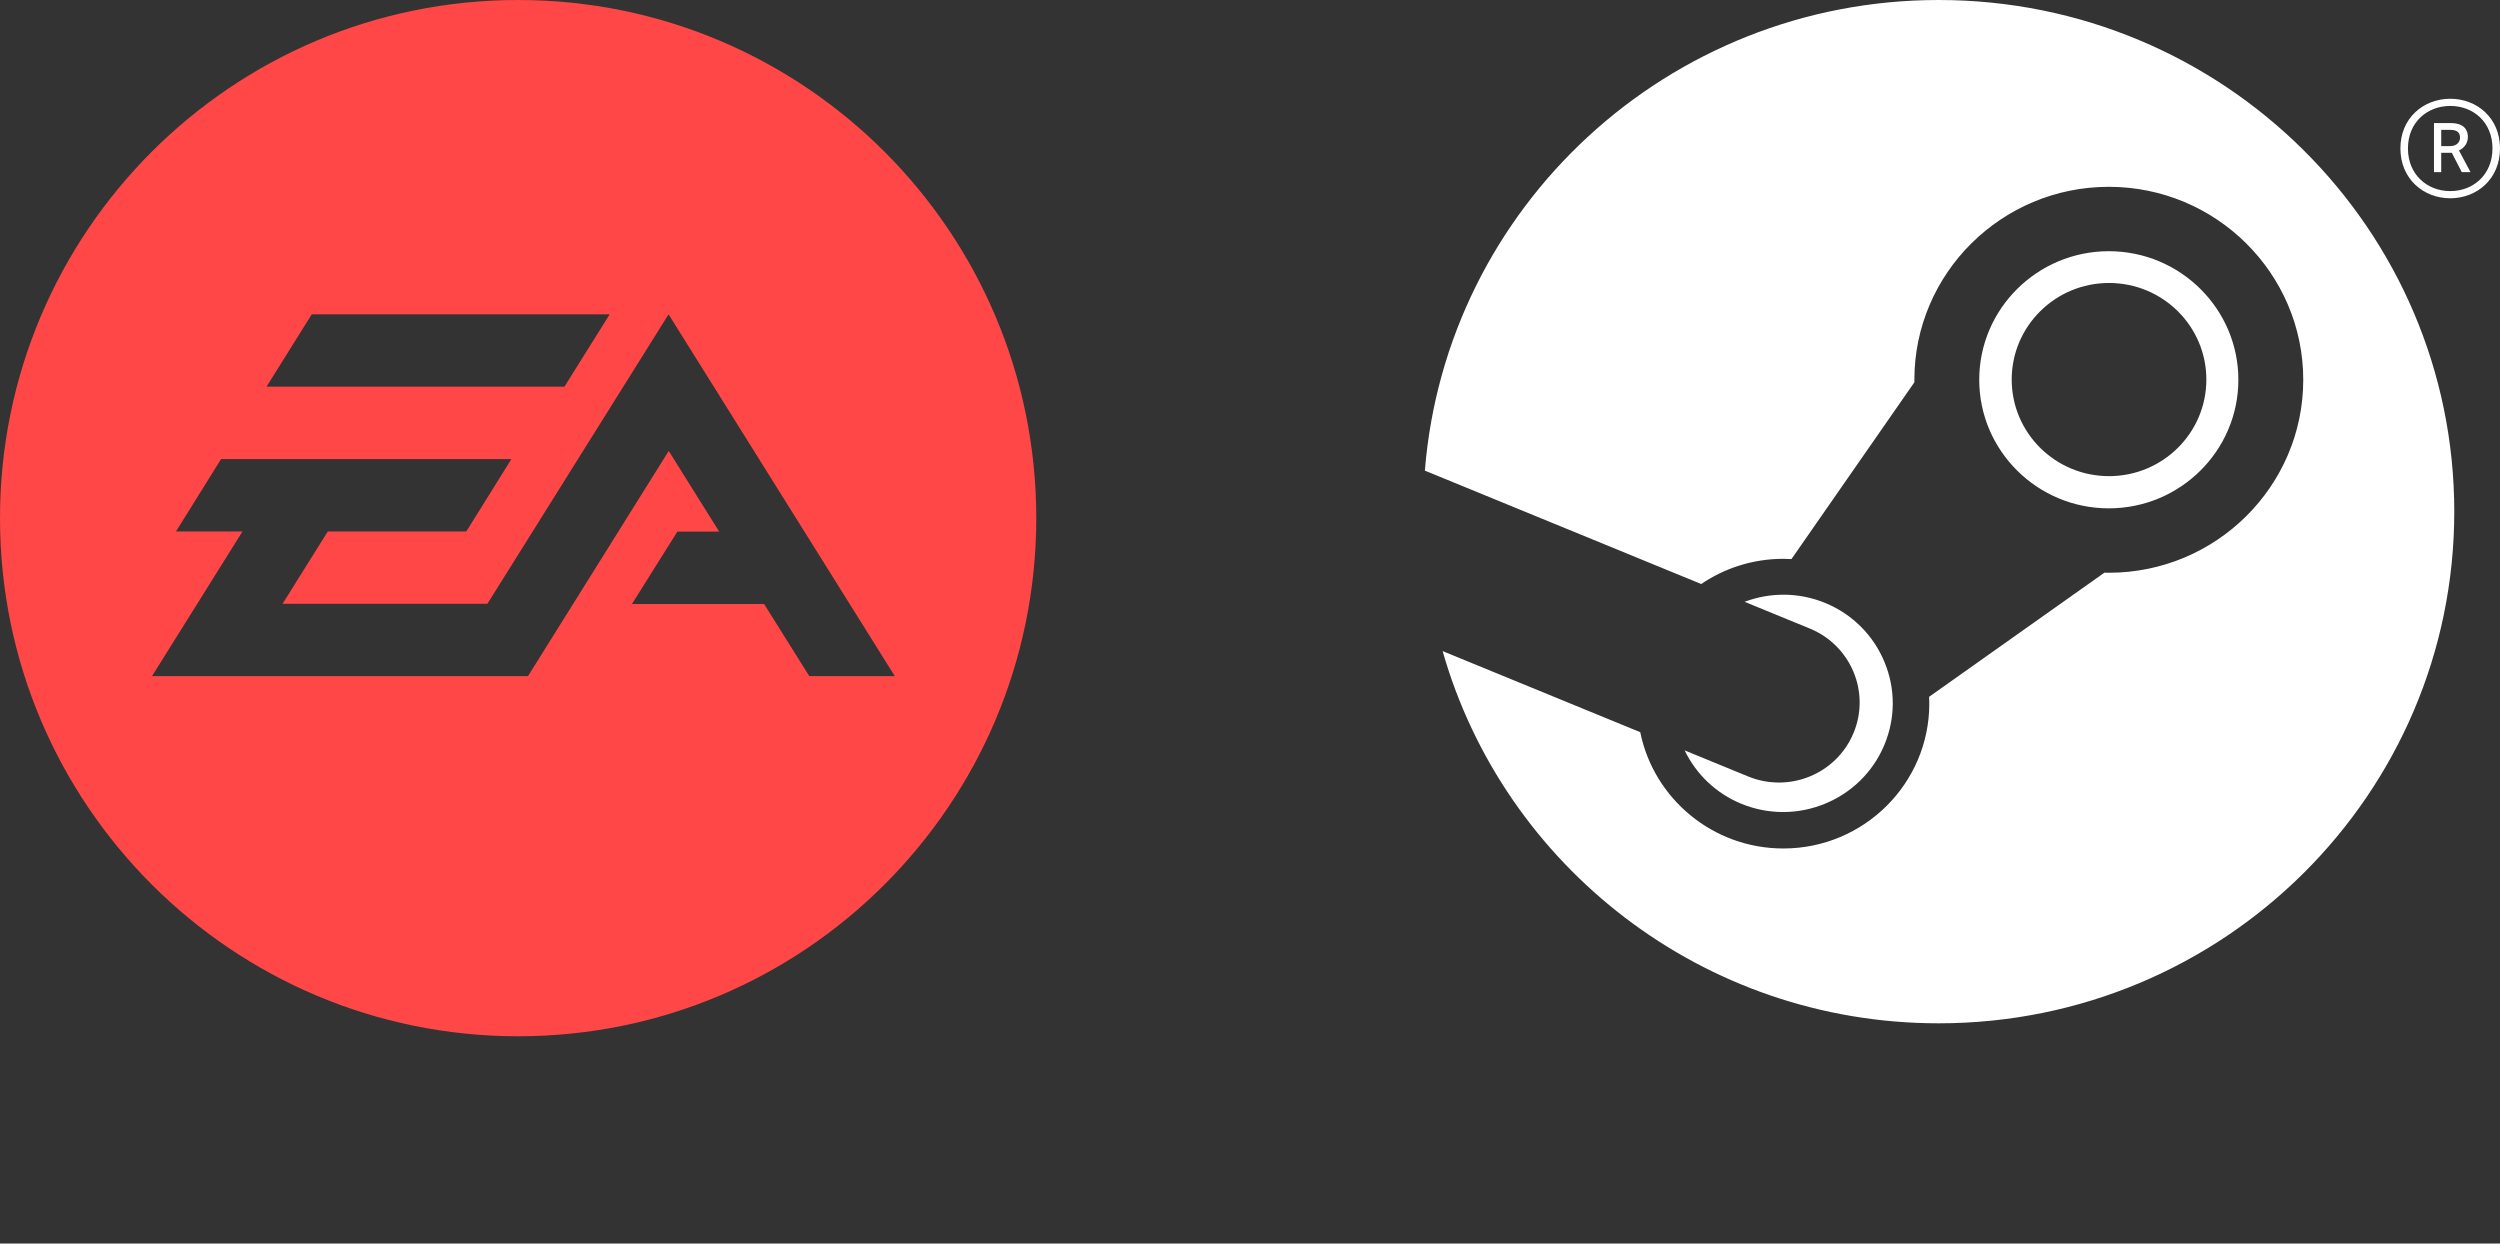
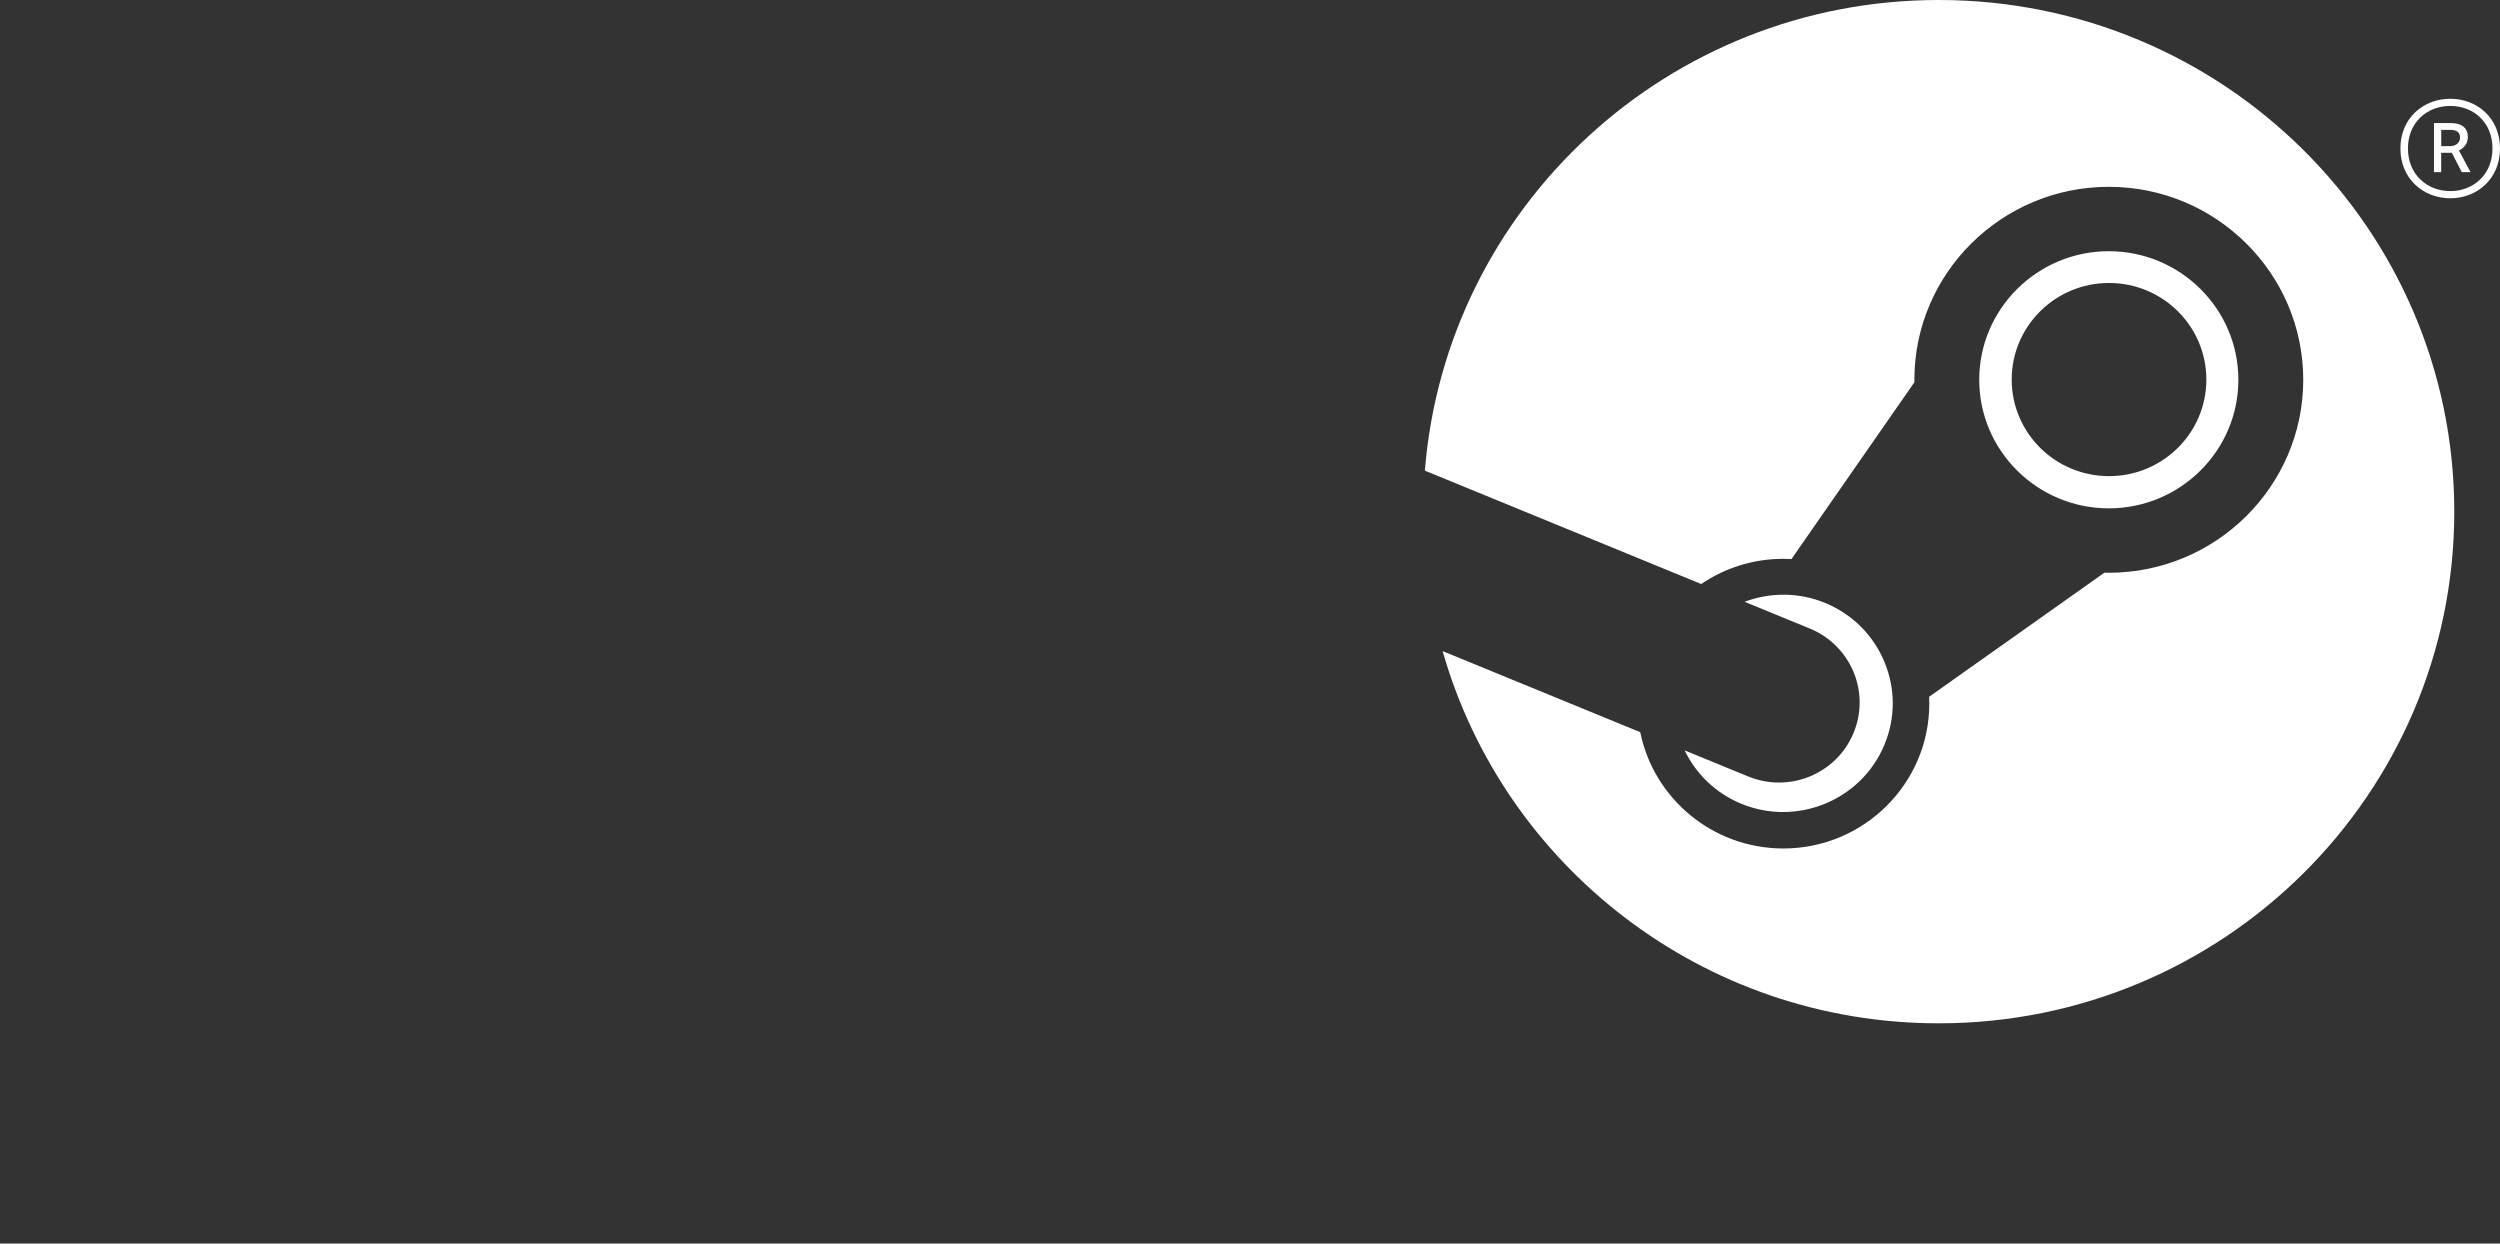
<svg xmlns="http://www.w3.org/2000/svg" width="193" height="96" viewBox="0 0 193 96">
  <rect x="0" y="0" width="193" height="96" fill="#333333" stroke="none" />
  <g fill="none" fill-rule="evenodd">
-     <path fill="#FF4747" fill-rule="nonzero" d="M40,0 C17.907,0 0,17.907 0,40 C0,62.093 17.907,80 40,80 C62.093,80 80,62.093 80,40 C80,17.907 62.093,0 40,0 Z M24.067,24.267 L47.067,24.267 L43.573,29.853 L20.573,29.853 L24.067,24.267 Z M62.48,52.2 L58.987,46.627 L48.787,46.627 L52.293,41.04 L55.52,41.04 L51.627,34.813 L40.76,52.2 L11.733,52.2 L18.72,41.027 L13.587,41.027 L17.067,35.44 L39.48,35.44 L36,41.027 L25.307,41.027 L21.813,46.613 L37.627,46.613 L51.613,24.267 L69.08,52.2 L62.48,52.2 Z" />
    <path fill="#FFF" d="M155.303,29.302 C155.303,25.184 158.667,21.846 162.817,21.846 C166.967,21.846 170.331,25.184 170.331,29.302 C170.331,33.42 166.967,36.758 162.817,36.758 C158.667,36.758 155.303,33.42 155.303,29.302 L155.303,29.302 Z M172.802,29.319 C172.802,23.846 168.315,19.393 162.8,19.393 C157.285,19.393 152.797,23.846 152.797,29.319 C152.797,34.792 157.285,39.244 162.8,39.244 C168.315,39.244 172.802,34.792 172.802,29.319 L172.802,29.319 Z M134.944,59.936 L130.054,57.93 C130.921,59.721 132.421,61.219 134.411,62.044 C138.713,63.822 143.674,61.796 145.466,57.523 C146.335,55.456 146.34,53.175 145.48,51.103 C144.621,49.031 142.998,47.415 140.914,46.552 C138.845,45.698 136.628,45.729 134.682,46.459 L139.733,48.53 C142.906,49.843 144.407,53.46 143.084,56.609 C141.763,59.759 138.117,61.248 134.944,59.936 L134.944,59.936 Z M149.666,0 C128.757,0 111.628,15.999 110,36.333 L131.334,45.086 C133.141,43.858 135.324,43.141 137.675,43.141 C137.885,43.141 138.095,43.146 138.302,43.159 L147.791,29.512 C147.791,29.447 147.789,29.384 147.789,29.319 C147.789,21.106 154.523,14.422 162.8,14.422 C171.077,14.422 177.811,21.106 177.811,29.319 C177.811,37.533 171.077,44.217 162.8,44.217 C162.686,44.217 162.573,44.213 162.46,44.211 L148.929,53.792 C148.936,53.968 148.941,54.145 148.941,54.321 C148.941,60.487 143.887,65.503 137.675,65.503 C132.221,65.503 127.661,61.639 126.628,56.525 L111.37,50.265 C116.095,66.845 131.445,79 149.666,79 C171.65,79 189.47,61.314 189.47,39.5 C189.47,17.685 171.65,0 149.666,0 L149.666,0 Z M188.463,11.279 L189.168,11.279 C189.63,11.279 189.914,10.987 189.914,10.627 C189.914,10.267 189.724,10.026 189.174,10.026 L188.463,10.026 L188.463,11.279 Z M189.202,9.503 C190.22,9.503 190.521,10.029 190.521,10.572 C190.521,11.096 190.2,11.439 189.832,11.617 L190.725,13.289 L190.048,13.289 L189.281,11.795 L188.461,11.795 L188.461,13.289 L187.903,13.289 L187.903,9.503 L189.202,9.503 Z M185.893,11.459 C185.893,13.481 187.38,14.753 189.161,14.753 C190.94,14.753 192.419,13.481 192.419,11.459 C192.419,9.43 190.94,8.178 189.161,8.178 C187.383,8.178 185.893,9.436 185.893,11.459 L185.893,11.459 Z M193,11.459 C193,13.828 191.21,15.307 189.161,15.307 C187.11,15.307 185.311,13.828 185.311,11.459 C185.311,9.092 187.11,7.624 189.161,7.624 C191.21,7.624 193,9.092 193,11.459 L193,11.459 Z" />
  </g>
</svg>